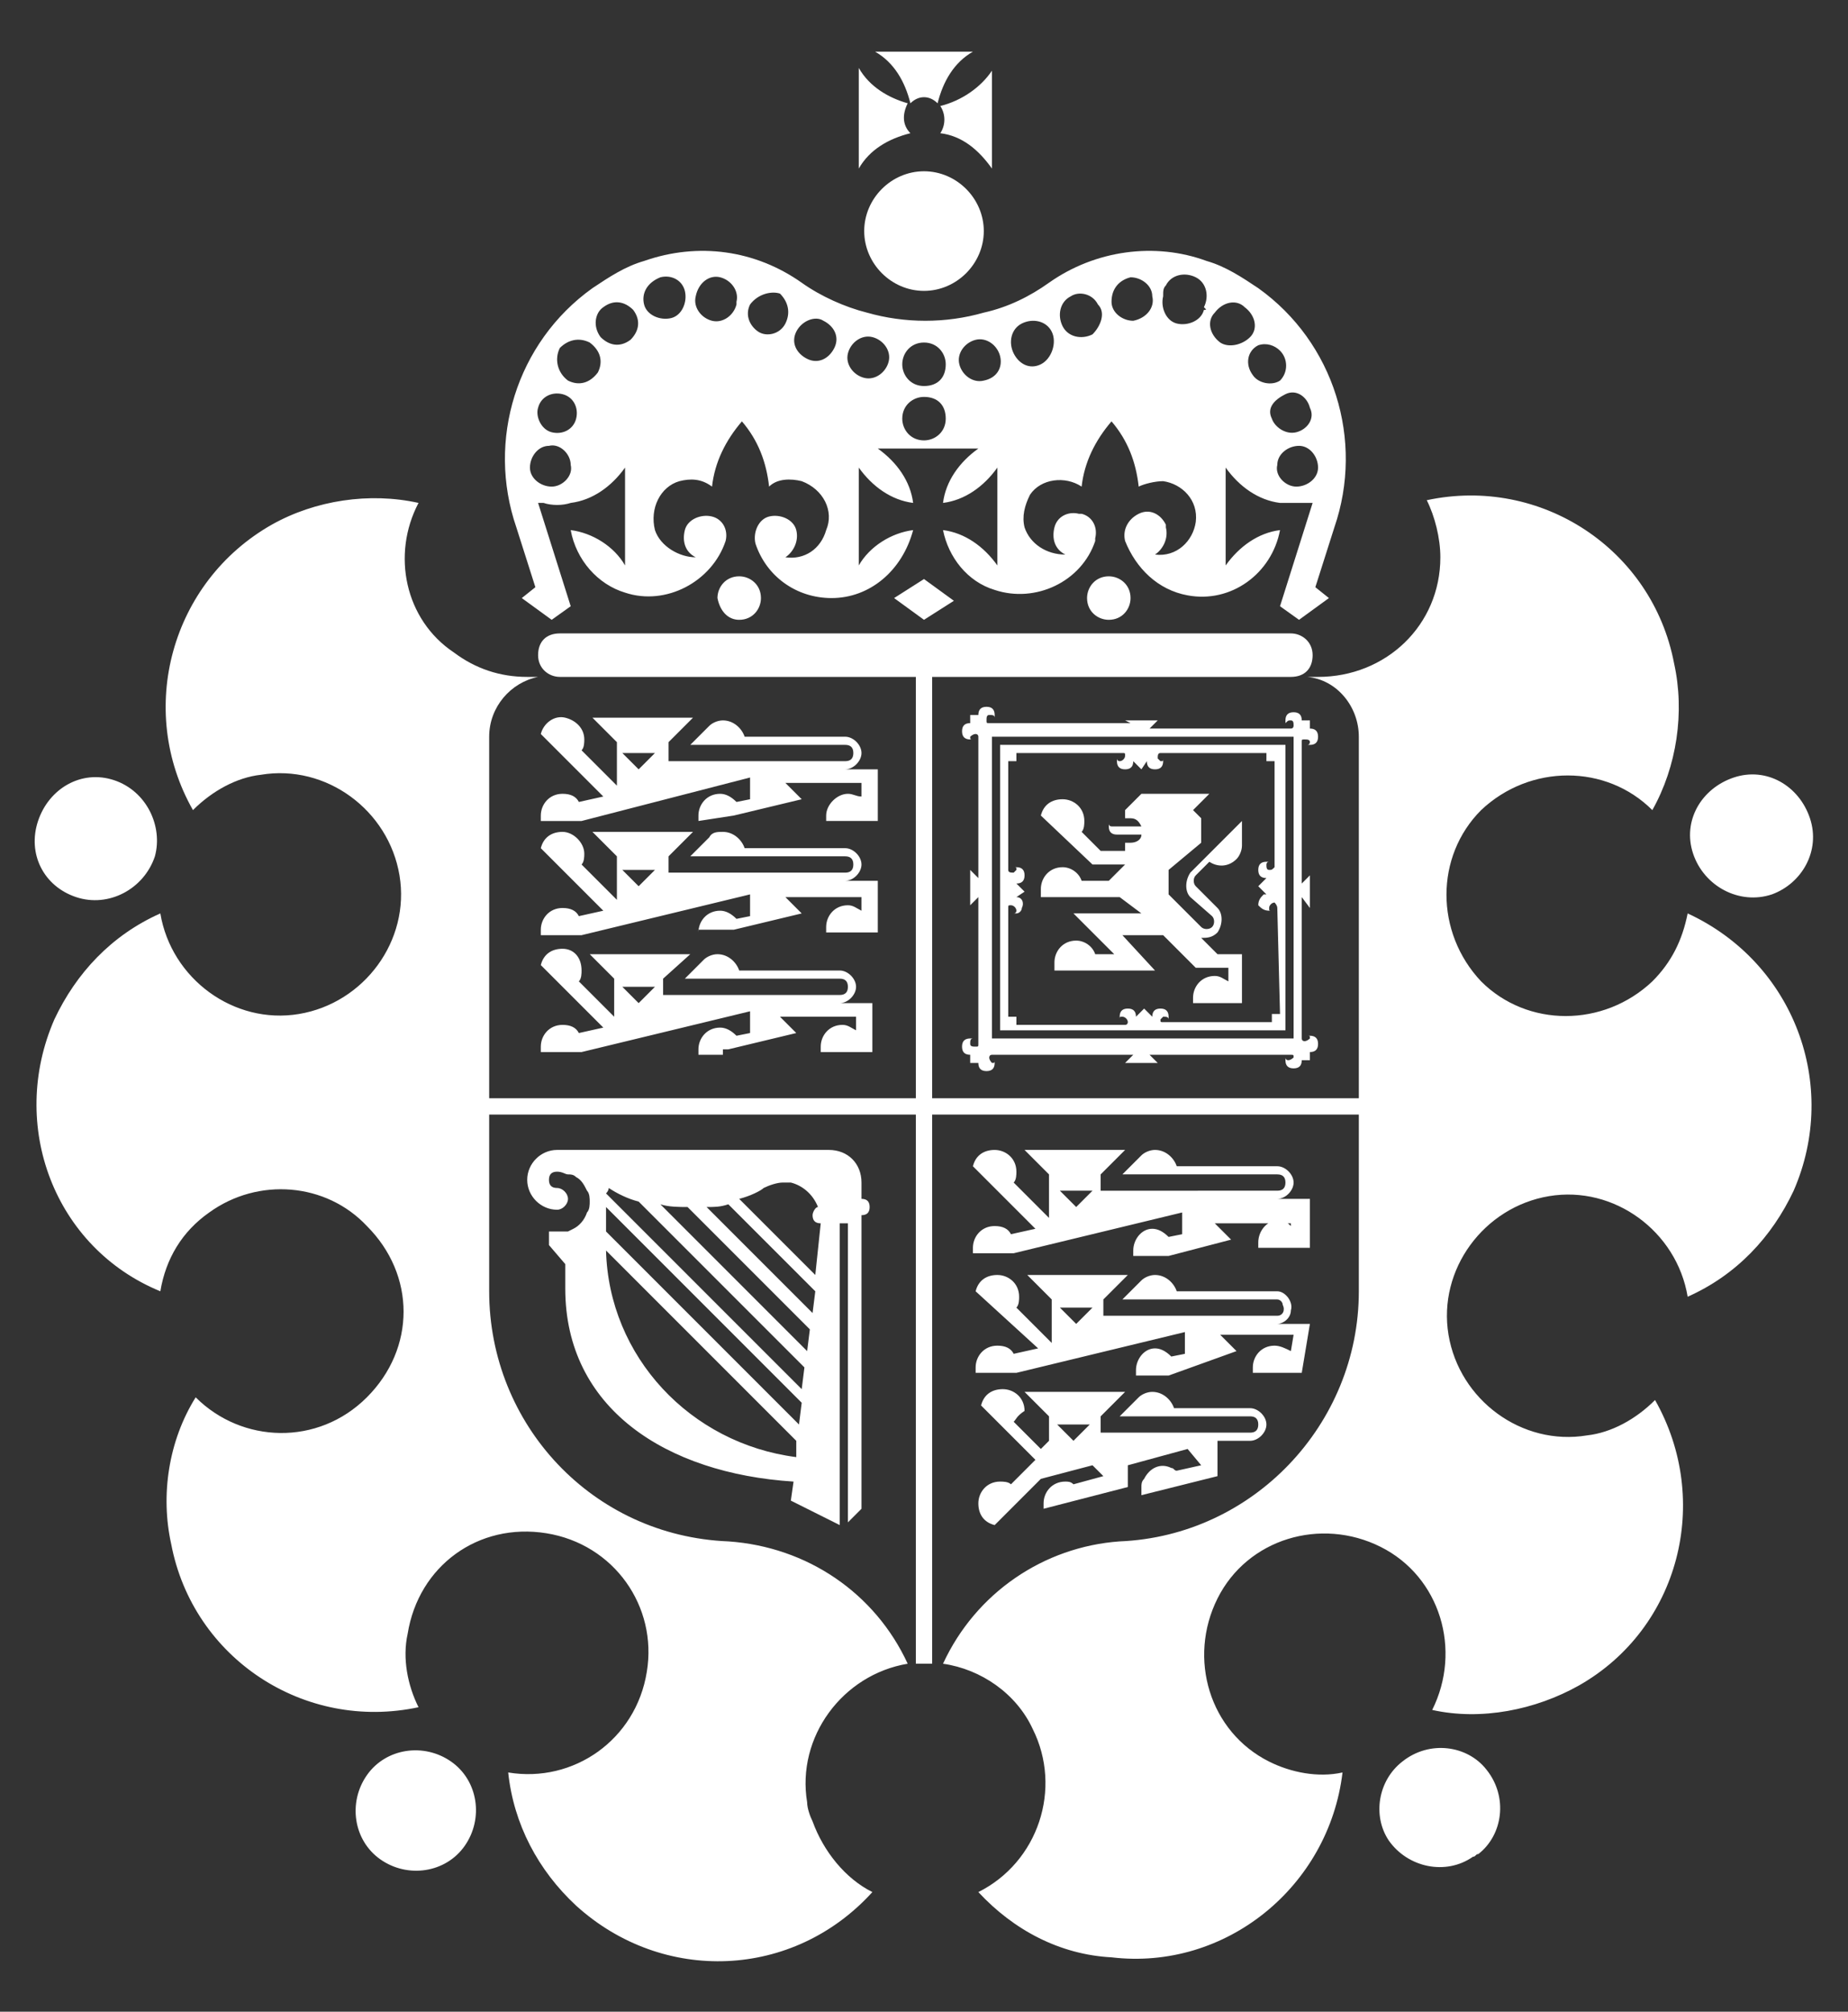
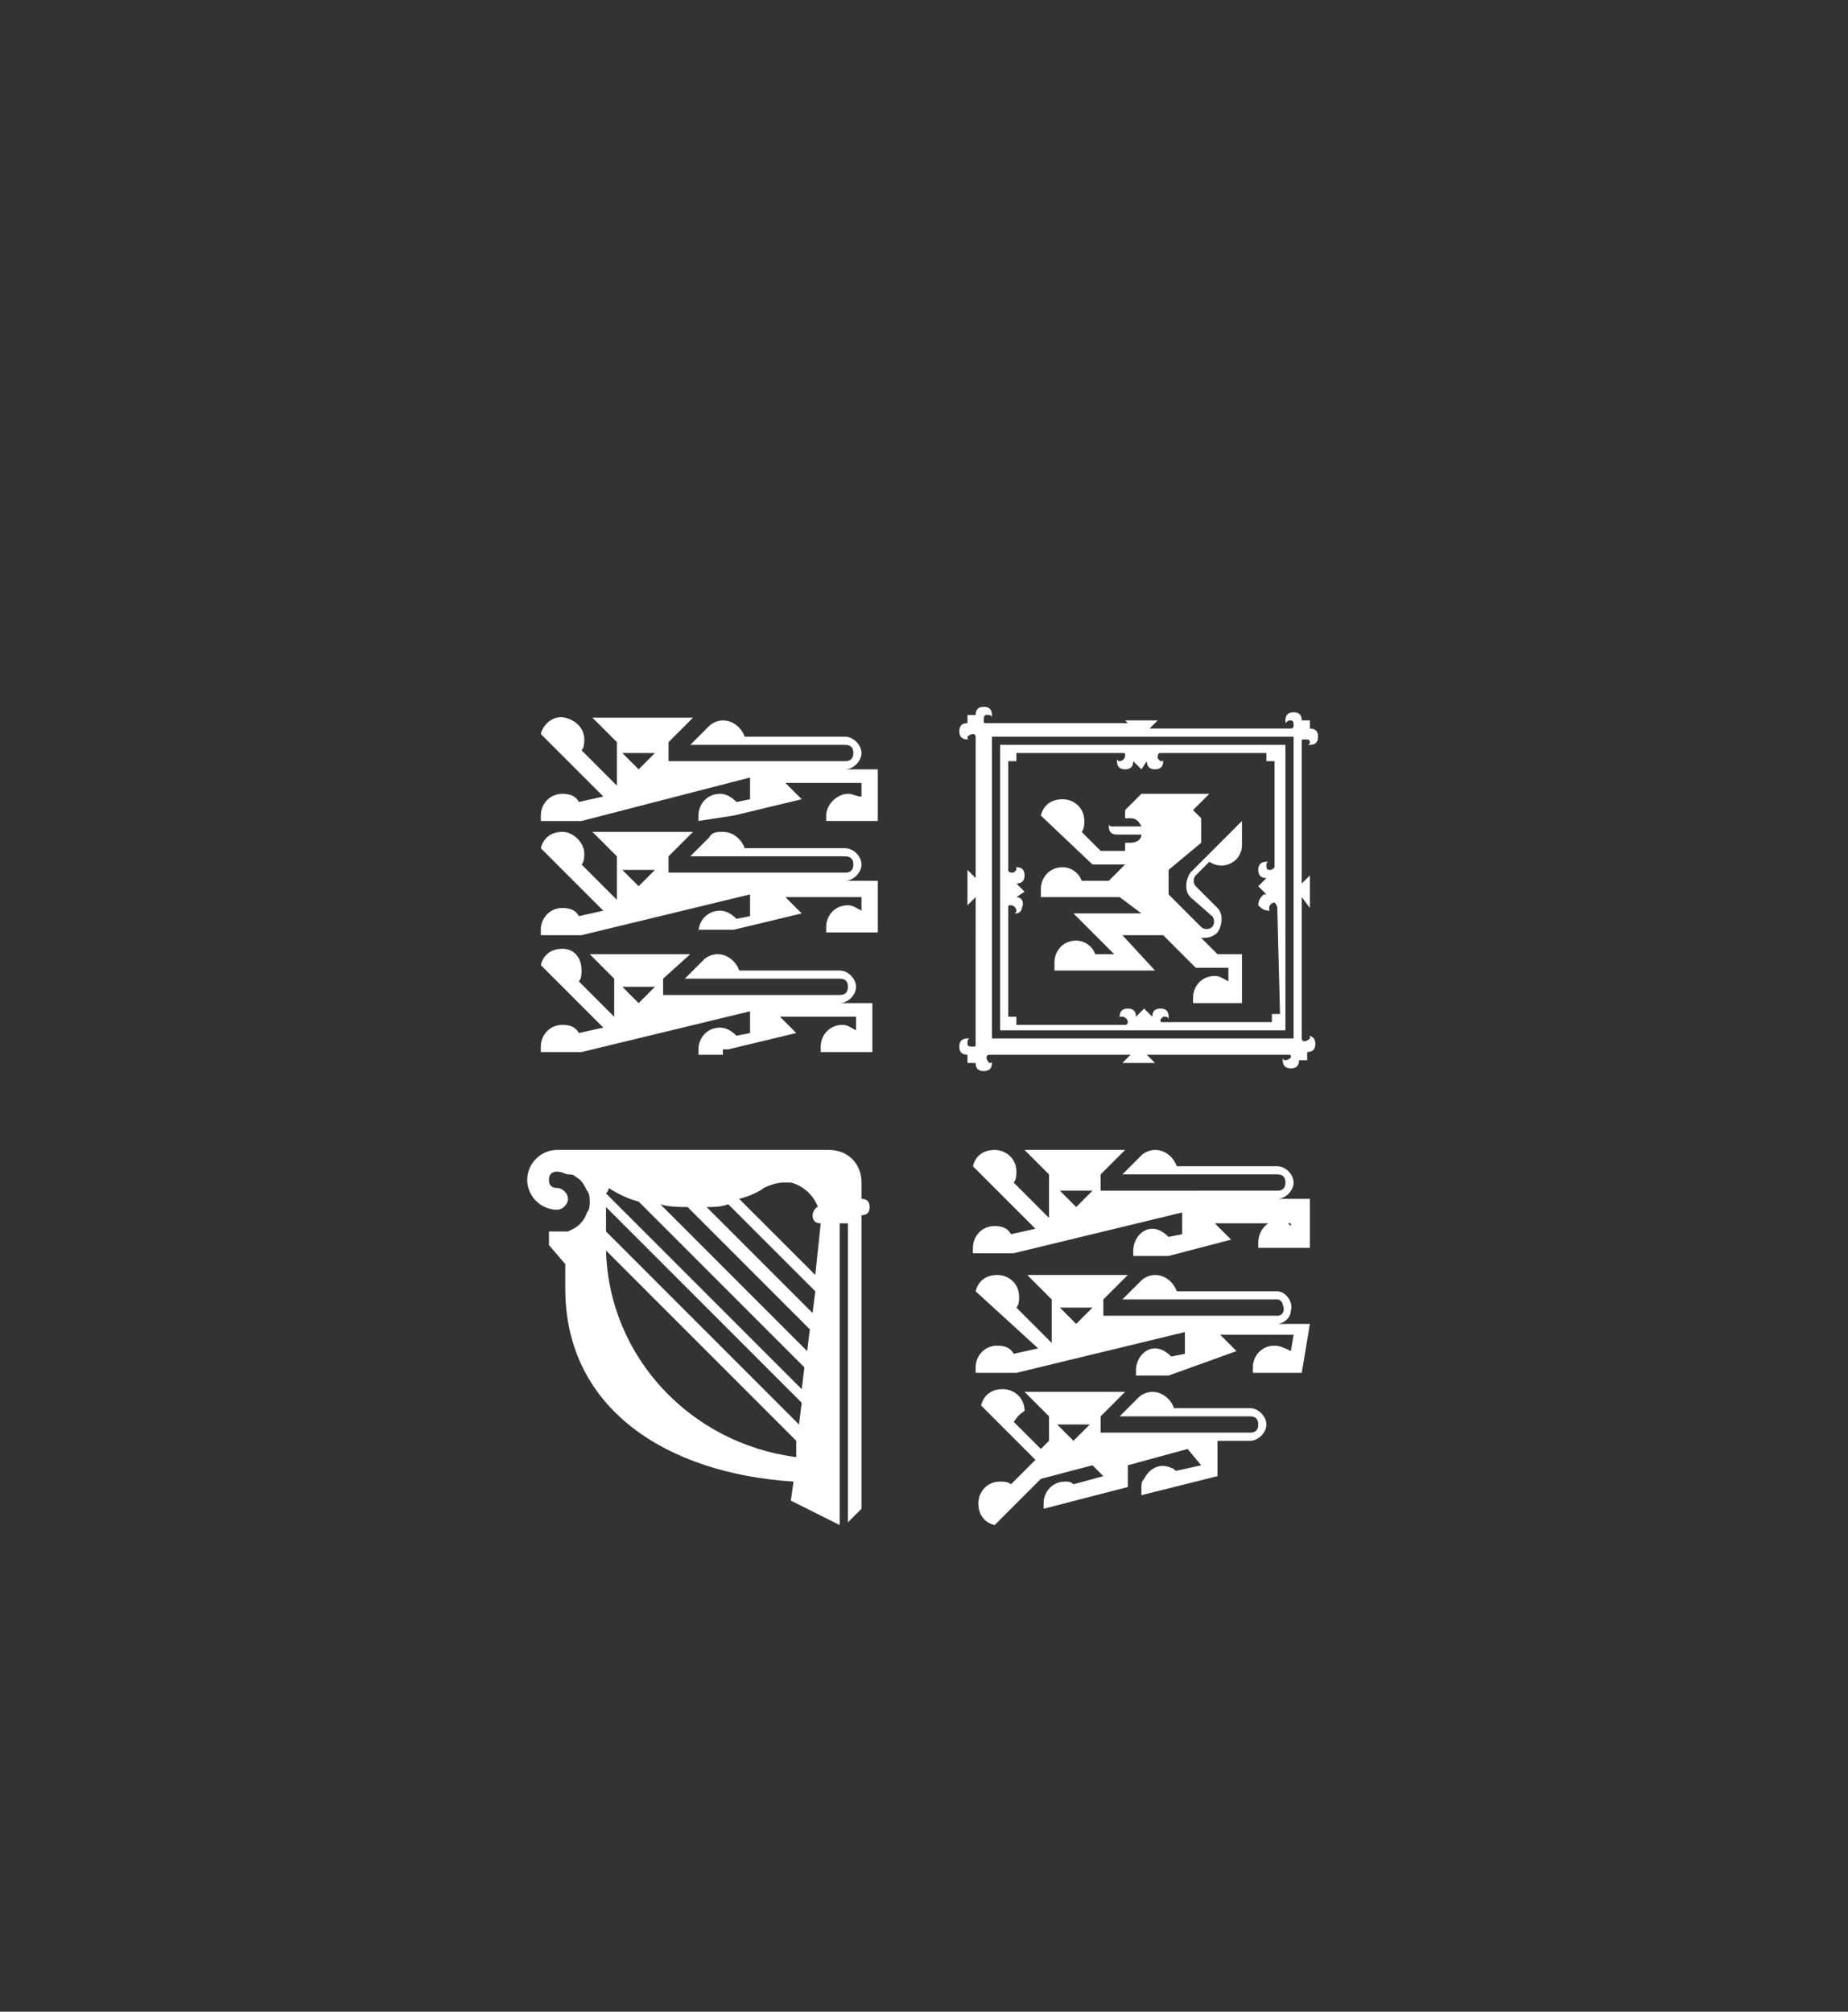
<svg xmlns="http://www.w3.org/2000/svg" version="1.1" id="Layer_1" x="0px" y="0px" viewBox="0 0 68 74" style="enable-background:new 0 0 68 74;" xml:space="preserve">
  <rect x="0" y="0" width="68" height="74" fill="#333333" stroke="none" />
  <style type="text/css">
	.st0{fill:#FFFFFF;}
</style>
  <g id="Layer_2_00000001633290286373741260000016826957176323196858_">
    <g id="Grid">
-       <path class="st0" d="M33.2,13.4c0,0.4,0.3,0.8,0.8,0.8s0.8-0.3,0.8-0.8c0-0.4-0.3-0.8-0.8-0.8S33.2,13,33.2,13.4L33.2,13.4     M47.7,17.9c0.4,0,0.8-0.3,0.8-0.7c0-0.4-0.3-0.8-0.7-0.8c-0.4,0-0.8,0.3-0.8,0.7C46.9,17.5,47.3,17.9,47.7,17.9    C47.7,17.9,47.7,17.9,47.7,17.9 M47.7,15.9c0.4-0.1,0.7-0.5,0.5-0.9c-0.1-0.4-0.5-0.7-0.9-0.5s-0.7,0.5-0.5,0.9    C46.9,15.7,47.3,16,47.7,15.9 M47.1,14c0.3-0.3,0.3-0.8,0-1.1c-0.2-0.2-0.5-0.3-0.8-0.2c-0.4,0.2-0.5,0.7-0.2,1.1c0,0,0,0,0,0    C46.3,14.1,46.8,14.2,47.1,14 M46,12.4c0.3-0.3,0.2-0.8-0.2-1.1c-0.3-0.3-0.8-0.2-1.1,0.2c-0.3,0.3-0.2,0.8,0.2,1.1    C45.2,12.8,45.7,12.7,46,12.4 M44.3,11.3c0.2-0.4,0.1-0.9-0.3-1.1c-0.4-0.2-0.9-0.1-1.1,0.3c-0.1,0.1-0.1,0.2-0.1,0.4    c-0.1,0.4,0.1,0.9,0.5,1c0,0,0,0,0,0c0.4,0.1,0.9-0.1,1-0.5C44.4,11.4,44.4,11.4,44.3,11.3 M42.4,10.9c0-0.4-0.4-0.7-0.8-0.7    c-0.4,0.1-0.7,0.4-0.7,0.9c0,0.4,0.4,0.7,0.8,0.7C42.2,11.7,42.5,11.3,42.4,10.9 M40.4,11.2c-0.2-0.4-0.7-0.5-1-0.3    c-0.4,0.2-0.5,0.7-0.3,1.1s0.7,0.5,1.1,0.3C40.5,12,40.7,11.5,40.4,11.2 M38.7,12.2c-0.2-0.4-0.7-0.5-1.1-0.3    c-0.4,0.2-0.5,0.7-0.3,1.1c0.2,0.4,0.6,0.6,1,0.4S38.9,12.6,38.7,12.2 M36.8,13.1c-0.1-0.4-0.5-0.7-0.9-0.6    c-0.4,0.1-0.7,0.5-0.6,0.9s0.5,0.7,0.9,0.6C36.7,13.9,36.9,13.5,36.8,13.1 M34,14.6c-0.4,0-0.8,0.3-0.8,0.8c0,0.4,0.3,0.8,0.8,0.8    c0.4,0,0.8-0.3,0.8-0.8c0,0,0,0,0,0C34.8,14.9,34.5,14.6,34,14.6C34,14.6,34,14.6,34,14.6 M20.3,17.9c0.4,0,0.8-0.4,0.7-0.8    c0-0.4-0.4-0.8-0.8-0.7c-0.4,0-0.7,0.4-0.7,0.8C19.5,17.6,19.9,17.9,20.3,17.9C20.3,17.9,20.3,17.9,20.3,17.9 M20.3,15.9    c0.4,0.1,0.8-0.1,0.9-0.5c0.1-0.4-0.1-0.8-0.5-0.9c-0.4-0.1-0.8,0.1-0.9,0.5C19.7,15.3,19.9,15.8,20.3,15.9    C20.3,15.9,20.3,15.9,20.3,15.9 M20.9,14c0.4,0.2,0.8,0.1,1.1-0.3c0.2-0.4,0.1-0.8-0.3-1.1c-0.4-0.2-0.8-0.1-1.1,0.2    C20.4,13.2,20.5,13.7,20.9,14C20.9,14,20.9,14,20.9,14 M22.1,12.4c0.3,0.3,0.7,0.4,1.1,0.1c0.3-0.3,0.4-0.7,0.1-1.1    c-0.3-0.3-0.7-0.4-1.1-0.1C21.9,11.5,21.8,12,22.1,12.4C22.1,12.3,22.1,12.3,22.1,12.4 M23.7,11.2c0.1,0.4,0.6,0.6,1,0.5    c0.4-0.1,0.6-0.6,0.5-1c-0.1-0.4-0.5-0.6-0.9-0.5C23.8,10.4,23.6,10.8,23.7,11.2C23.7,11.2,23.7,11.2,23.7,11.2 M25.6,10.9    c-0.1,0.4,0.2,0.8,0.6,0.9c0.4,0.1,0.8-0.2,0.9-0.6c0,0,0,0,0-0.1c0.1-0.4-0.2-0.8-0.6-0.9C26.1,10.1,25.7,10.4,25.6,10.9    C25.6,10.8,25.6,10.9,25.6,10.9 M27.6,11.2c-0.2,0.4,0,0.8,0.3,1c0.3,0.2,0.8,0.1,1-0.3c0.2-0.4,0.1-0.8-0.2-1.1    C28.4,10.7,27.9,10.8,27.6,11.2C27.6,11.1,27.6,11.2,27.6,11.2 M29.3,12.2c-0.2,0.4,0,0.8,0.4,1c0.4,0.2,0.8,0,1-0.4    c0.2-0.4,0-0.8-0.4-1C30,11.6,29.5,11.8,29.3,12.2C29.3,12.2,29.3,12.2,29.3,12.2 M31.2,13c-0.1,0.4,0.2,0.8,0.6,0.9    c0.4,0.1,0.8-0.2,0.9-0.6c0.1-0.4-0.2-0.8-0.6-0.9C31.7,12.3,31.3,12.6,31.2,13 M21,22.3l-0.7,0.5L19.2,22l0.5-0.4L19,19.4    c-1.1-3.2,0-6.8,2.8-8.8c0.6-0.4,1.2-0.8,1.9-1c2-0.7,4.1-0.4,5.8,0.8c0.7,0.5,1.6,0.9,2.4,1.1c1.4,0.4,2.9,0.4,4.3,0    c0.9-0.2,1.7-0.6,2.4-1.1c1.7-1.2,3.9-1.5,5.8-0.8c0.7,0.2,1.3,0.6,1.9,1c2.8,2,3.9,5.6,2.8,8.8l-0.7,2.2l0.5,0.4l-1.1,0.8    l-0.7-0.5l1.2-3.8l-0.2,0c-0.2,0-0.3,0-0.5,0c-0.2,0-0.3,0-0.5,0c-0.8-0.1-1.5-0.6-2-1.3v3.6c0.5-0.7,1.2-1.2,2-1.3    c-0.3,1.6-1.8,2.7-3.4,2.4c-1.1-0.2-1.9-1-2.3-2c-0.1-0.4,0.1-0.8,0.5-1c0,0,0,0,0,0c0.4-0.2,0.8,0,1,0.4c0,0,0,0,0,0.1    c0.1,0.4-0.1,0.8-0.4,1c0.8,0.1,1.4-0.5,1.5-1.2c0.1-0.8-0.5-1.4-1.2-1.5c-0.3,0-0.7,0.1-0.9,0.2c-0.1-0.9-0.4-1.7-1-2.4    c-0.6,0.7-1,1.5-1.1,2.4c-0.6-0.4-1.5-0.3-1.9,0.3c-0.2,0.4-0.3,0.8-0.2,1.2c0.2,0.6,0.8,1,1.5,1c-0.4-0.2-0.5-0.6-0.4-1    c0.1-0.4,0.5-0.6,0.9-0.5c0,0,0,0,0.1,0c0.4,0.1,0.6,0.5,0.5,0.9c0,0,0,0,0,0.1l0,0c-0.5,1.5-2.2,2.3-3.7,1.8    c-1-0.3-1.7-1.2-1.9-2.2c0.8,0.1,1.5,0.6,2,1.3v-3.6c-0.5,0.7-1.2,1.2-2,1.3c0.1-0.8,0.6-1.5,1.3-2h-3.7c0.7,0.5,1.2,1.2,1.3,2    c-0.8-0.1-1.5-0.6-2-1.3v3.6c0.4-0.7,1.2-1.2,2-1.3C33.2,21,32,22,30.6,22c-1.3,0-2.4-0.8-2.8-2c-0.1-0.4,0.1-0.9,0.5-1    s0.9,0.1,1,0.5c0.1,0.4-0.1,0.8-0.4,1c0.7,0.1,1.3-0.3,1.5-1c0.3-0.7-0.1-1.5-0.9-1.8c-0.4-0.1-0.9-0.1-1.2,0.2    c-0.1-0.9-0.4-1.7-1-2.4c-0.6,0.7-1,1.5-1.1,2.4c-0.4-0.3-0.8-0.3-1.2-0.2c-0.7,0.2-1.1,1-0.9,1.8c0.2,0.6,0.9,1,1.5,1    c-0.4-0.2-0.5-0.6-0.4-1c0.1-0.4,0.6-0.6,1-0.5c0,0,0,0,0,0c0.4,0.1,0.6,0.5,0.5,0.9c0,0,0,0,0,0l0,0c-0.5,1.5-2.2,2.4-3.7,1.9    c-1-0.3-1.8-1.2-2-2.3c0.8,0.1,1.6,0.6,2,1.3v-3.6c-0.5,0.7-1.2,1.2-2,1.3c-0.3,0.1-0.7,0.1-1,0l-0.2,0L21,22.3z M34,21.3l1.1,0.8    L34,22.8L32.9,22L34,21.3z M26.4,22c0-0.4,0.3-0.8,0.8-0.8c0.4,0,0.8,0.3,0.8,0.8c0,0.4-0.3,0.8-0.8,0.8c0,0,0,0,0,0    C26.8,22.8,26.5,22.5,26.4,22C26.4,22,26.4,22,26.4,22 M40,22c0-0.4,0.3-0.8,0.8-0.8c0.4,0,0.8,0.3,0.8,0.8c0,0.4-0.3,0.8-0.8,0.8    C40.4,22.8,40,22.5,40,22C40,22,40,22,40,22 M16.7,24c0.8,0.6,1.7,0.9,2.7,0.9h0.4C18.8,25.1,18,26,18,27.1v13.3h15.7V24.9H20.6    c-0.4,0-0.8-0.3-0.8-0.8s0.3-0.8,0.8-0.8h26.9c0.4,0,0.8,0.3,0.8,0.8s-0.3,0.8-0.8,0.8H34.3v15.5H50V27.1c0-1.1-0.8-2.1-1.9-2.2    h0.4c2.5,0,4.5-1.9,4.5-4.4c0-0.7-0.2-1.5-0.5-2.1c4.2-0.9,8.3,1.8,9.1,6c0.4,1.8,0.1,3.8-0.8,5.4c-1.7-1.7-4.5-1.7-6.3,0    c-1.7,1.7-1.7,4.5,0,6.3c1.7,1.7,4.5,1.7,6.3,0c0.7-0.7,1.1-1.5,1.3-2.5c3.9,1.8,5.6,6.3,3.9,10.2c-0.8,1.7-2.1,3.1-3.9,3.9    c-0.4-2.4-2.7-4.1-5.1-3.7c-2.4,0.4-4.1,2.7-3.7,5.1c0.4,2.4,2.7,4.1,5.1,3.7c0.9-0.1,1.8-0.6,2.5-1.3c2.1,3.7,0.9,8.4-2.8,10.5    c-1.6,0.9-3.6,1.3-5.4,0.9c1.1-2.2,0.3-4.9-1.9-6c-2.2-1.1-4.9-0.3-6,1.9c-1.1,2.2-0.3,4.9,1.9,6c0.8,0.4,1.8,0.6,2.7,0.4    c-0.5,4.2-4.3,7.3-8.5,6.8C39,71.9,37.3,71,36,69.6c2.2-1.1,3.1-3.8,2-6c-0.6-1.3-1.9-2.2-3.3-2.4c1.2-2.6,3.7-4.3,6.5-4.5    c4.9-0.2,8.8-4.3,8.8-9.2V41H34.3v20.2c-0.2,0-0.4,0-0.6,0V41H18v6.5c0,4.9,3.8,9,8.8,9.2c2.9,0.2,5.4,1.9,6.6,4.5    c-2.4,0.4-4.1,2.7-3.7,5.1c0,0.2,0.1,0.5,0.2,0.7c0.4,1.1,1.2,2.1,2.2,2.6c-2.9,3.2-7.7,3.4-10.9,0.5c-1.4-1.3-2.3-3-2.5-4.9    c2.4,0.4,4.7-1.2,5.1-3.7c0.4-2.4-1.2-4.7-3.7-5.1s-4.7,1.2-5.1,3.7c-0.2,0.9,0,1.9,0.4,2.7c-4.2,0.9-8.3-1.8-9.1-6    c-0.4-1.8-0.1-3.8,0.9-5.4c1.7,1.7,4.5,1.8,6.3,0s1.8-4.5,0-6.3c-1.5-1.6-4-1.8-5.8-0.5c-1,0.7-1.6,1.7-1.8,2.9    C2,45.9,0.3,41.4,2,37.5c0.8-1.7,2.1-3.1,3.9-3.9c0.4,2.4,2.7,4.1,5.1,3.7s4.1-2.7,3.7-5.1s-2.7-4.1-5.1-3.7    c-0.9,0.1-1.8,0.6-2.5,1.3C5,26.1,6.3,21.4,10,19.3c1.6-0.9,3.6-1.2,5.4-0.8C14.4,20.4,14.9,22.8,16.7,24" />
-       <path class="st0" d="M22.9,32l0.6,0.6l0.6-0.6H22.9z M25.7,34.5v-0.2c0-0.4,0.3-0.8,0.8-0.8c0.2,0,0.4,0.1,0.6,0.3l0.5-0.1v-0.8    l-6.2,1.5h-1.5v-0.2c0-0.4,0.3-0.8,0.8-0.8c0,0,0,0,0,0c0.3,0,0.5,0.1,0.6,0.3l0.9-0.2l-2.3-2.3l0,0c0.1-0.4,0.4-0.6,0.8-0.6    c0.4,0,0.8,0.4,0.8,0.8c0,0.1,0,0.3-0.1,0.4l1.3,1.3v-1.6l-0.9-0.9h3.7l-0.9,0.9v0.6h6.5c0.2,0,0.3-0.1,0.3-0.3s-0.1-0.3-0.3-0.3    l0,0h-5.7l0.7-0.7c0.1-0.2,0.3-0.2,0.5-0.2c0.4,0,0.7,0.3,0.8,0.6h3.7c0.3,0,0.6,0.3,0.6,0.6c0,0.3-0.3,0.6-0.6,0.6h1.2v1.9h-1.9    v-0.2c0-0.4,0.3-0.8,0.8-0.8h0c0.2,0,0.3,0.1,0.5,0.2v-0.5h-2.8l0.6,0.6l-2.5,0.6H25.7z M22.9,27.7l0.6,0.6l0.6-0.6H22.9z     M25.7,30.2V30c0-0.4,0.3-0.8,0.8-0.8c0.2,0,0.4,0.1,0.6,0.3l0.5-0.1v-0.8l-6.2,1.6h-1.5V30c0-0.4,0.3-0.8,0.8-0.8l0,0    c0.3,0,0.5,0.1,0.6,0.3l0.9-0.2l-2.3-2.3l0,0c0.1-0.4,0.5-0.7,0.9-0.6c0.4,0.1,0.7,0.4,0.7,0.8c0,0.1,0,0.3-0.1,0.4l1.3,1.3v-1.6    l-0.9-0.9h3.7l-0.9,0.9V28h6.5c0.2,0,0.3-0.1,0.3-0.3c0-0.2-0.1-0.3-0.3-0.3l0,0h-5.7l0.7-0.7c0.1-0.1,0.3-0.2,0.5-0.2    c0.4,0,0.7,0.3,0.8,0.6h3.7c0.3,0,0.6,0.3,0.6,0.6v0c0,0.3-0.3,0.6-0.6,0.6c0,0,0,0,0,0h1.2v1.9h-1.9V30c0-0.4,0.4-0.8,0.8-0.8    c0.2,0,0.3,0.1,0.5,0.1v-0.5h-2.8l0.6,0.6l-2.5,0.6L25.7,30.2z M26.6,38.8h-0.9v-0.2c0-0.4,0.3-0.8,0.8-0.8l0,0    c0.2,0,0.4,0.1,0.6,0.3l0.5-0.1v-0.8l-6.2,1.5h-1.5v-0.2c0-0.4,0.3-0.8,0.8-0.8c0.3,0,0.5,0.1,0.6,0.3l0.9-0.2l-2.3-2.3l0,0    c0.1-0.4,0.4-0.6,0.8-0.6c0.4,0,0.7,0.3,0.7,0.8c0,0.1,0,0.3-0.1,0.4l1.3,1.3V36l-0.9-0.9h3.7L24.4,36v0.6h6.5    c0.2,0,0.3-0.1,0.3-0.3c0-0.2-0.1-0.3-0.3-0.3h-5.7l0.7-0.7c0.1-0.1,0.3-0.2,0.5-0.2c0.4,0,0.7,0.3,0.8,0.6h3.7    c0.3,0,0.6,0.3,0.6,0.6c0,0.3-0.3,0.6-0.6,0.6l0,0h1.2v1.8h-1.9v-0.2c0-0.4,0.3-0.8,0.8-0.8c0,0,0,0,0,0c0.2,0,0.3,0.1,0.5,0.2    v-0.5h-2.8l0.6,0.6l-2.5,0.6H26.6z M22.9,36.3l0.6,0.6l0.6-0.6H22.9z M39,43.8l0.6,0.6l0.6-0.6H39z M41.7,46.2v-0.2    c0-0.4,0.3-0.8,0.7-0.8c0,0,0,0,0,0c0.2,0,0.4,0.1,0.6,0.3l0.5-0.1v-0.8l-6.2,1.5h-1.5v-0.2c0-0.4,0.3-0.8,0.8-0.8l0,0    c0.3,0,0.5,0.1,0.6,0.3l0.9-0.2l-2.3-2.3l0,0c0.1-0.4,0.4-0.6,0.8-0.6c0.4,0,0.8,0.3,0.8,0.8c0,0,0,0,0,0c0,0.1,0,0.3-0.1,0.4    l1.3,1.3v-1.6l-0.9-0.9h3.7l-0.9,0.9v0.6H47c0.2,0,0.3-0.1,0.3-0.3c0-0.2-0.1-0.3-0.3-0.3h-5.7l0.7-0.7c0.1-0.1,0.3-0.2,0.5-0.2    c0.4,0,0.7,0.3,0.8,0.6H47c0.3,0,0.6,0.3,0.6,0.6c0,0.3-0.3,0.6-0.6,0.6l0,0h1.2v1.8h-1.9v-0.2c0-0.4,0.3-0.8,0.7-0.8c0,0,0,0,0,0    c0.2,0,0.3,0,0.5,0.2V45h-2.8l0.6,0.6L43,46.2L41.7,46.2z M39,48.1l0.6,0.6l0.6-0.6H39z M35.9,47.5L35.9,47.5    c0.1-0.4,0.4-0.6,0.8-0.6c0.4,0,0.8,0.3,0.8,0.8c0,0.1,0,0.3-0.1,0.4l1.3,1.3v-1.6l-0.9-0.9h3.7l-0.9,0.9v0.6H47    c0.2,0,0.3-0.2,0.2-0.4c0-0.1-0.1-0.2-0.2-0.2h-5.7l0.7-0.7c0.1-0.1,0.3-0.2,0.5-0.2c0.4,0,0.7,0.3,0.8,0.6H47    c0.3,0,0.6,0.4,0.5,0.7c0,0.3-0.3,0.5-0.5,0.5h1.2l-0.3,1.8h-1.8v-0.2c0-0.4,0.3-0.8,0.8-0.8l0,0c0.2,0,0.4,0.1,0.6,0.2l0.1-0.6    h-2.7l0.6,0.6L43,50.6h-1.2v-0.2c0-0.4,0.3-0.8,0.7-0.8c0,0,0,0,0,0c0.2,0,0.4,0.1,0.6,0.3l0.5-0.1V49l-6.2,1.5h-1.5v-0.2    c0-0.4,0.3-0.8,0.8-0.8l0,0c0.3,0,0.5,0.1,0.6,0.3l0.9-0.2L35.9,47.5z M37.3,52.3l1,1l0.3-0.3v-0.9l-0.9-0.9h3.7l-0.9,0.9v0.6H46    c0.2,0,0.3-0.1,0.3-0.3s-0.1-0.3-0.3-0.3c0,0,0,0,0,0h-4.8l0.7-0.7c0.1-0.1,0.3-0.2,0.5-0.2c0.4,0,0.7,0.3,0.8,0.6H46    c0.3,0,0.6,0.3,0.6,0.6c0,0.3-0.3,0.6-0.6,0.6c0,0,0,0,0,0h-1.2v1.3L42,55v-0.3c0-0.1,0-0.2,0.1-0.3c0.2-0.4,0.6-0.6,1-0.4    c0.1,0,0.1,0.1,0.2,0.1l0.9-0.2l-0.5-0.6l-2.2,0.6v0.8l-3.1,0.8v-0.2c0-0.4,0.3-0.8,0.8-0.8c0.1,0,0.2,0,0.3,0.1l1.1-0.3l-0.4-0.4    l-1.9,0.5l-1.7,1.7c-0.4-0.1-0.6-0.4-0.6-0.8c0-0.4,0.3-0.8,0.8-0.8l0,0c0.1,0,0.3,0,0.4,0.1l0.9-0.9l-2-2l0,0    c0.1-0.4,0.4-0.6,0.8-0.6c0.4,0,0.8,0.3,0.8,0.8C37.4,52.1,37.4,52.2,37.3,52.3 M38.9,52.4l0.6,0.6l0.6-0.6H38.9z M22.3,45.3    l7.1,7.1l0.1-0.8l-7.2-7.2c0,0.2,0,0.5,0,0.7V45.3z M29.3,53l-7-7c0.1,3.9,3.1,7.1,7,7.6V53z M22.3,43.9l7.2,7.2l0.1-0.8l-6.1-6.1    c-0.4-0.1-0.8-0.3-1.1-0.5C22.4,43.7,22.4,43.8,22.3,43.9 M27.2,44.1l2.8,2.8l0.2-1.9c-0.2,0-0.3-0.1-0.3-0.3    c0-0.1,0.1-0.3,0.2-0.3c-0.2-0.5-0.6-0.8-1-0.9c-0.1,0-0.2,0-0.3,0c-0.2,0-0.5,0.1-0.7,0.2C28,43.8,27.6,44,27.2,44.1 M30,47.5    l-3.2-3.2c-0.3,0.1-0.5,0.1-0.8,0.1l3.9,3.9L30,47.5z M29.8,48.9l-4.5-4.5c-0.3,0-0.7,0-1-0.1l5.4,5.4L29.8,48.9z M29.1,55.2    l0.1-0.7c-4.7-0.3-8.4-2.7-8.4-7.1v-0.9l-0.6-0.7v-0.5h0.5h0.2l0.2-0.1c0.2-0.1,0.4-0.3,0.5-0.6c0.1-0.1,0.1-0.3,0.1-0.4    c0-0.1,0-0.3-0.1-0.4c-0.1-0.2-0.2-0.4-0.4-0.5c-0.1-0.1-0.2-0.1-0.3-0.1c-0.1,0-0.2-0.1-0.4-0.1c-0.2,0-0.3,0.1-0.3,0.3    c0,0.2,0.1,0.3,0.3,0.3c0.2,0,0.4,0.2,0.4,0.4l0,0c0,0.2-0.2,0.4-0.4,0.4c-0.6,0-1.1-0.5-1.1-1.1c0-0.6,0.5-1.1,1.1-1.1    c0,0,0,0,0,0h10c0.7,0,1.2,0.5,1.2,1.2v0.6c0.2,0,0.3,0.1,0.3,0.3c0,0.2-0.1,0.3-0.3,0.3v10.8L31.2,56V45h-0.3v11.1L29.1,55.2z     M45.7,31.1c0,0.2-0.1,0.4-0.2,0.5c-0.3,0.3-0.7,0.3-1,0.1L44,32.2c-0.1,0.1-0.1,0.3,0,0.4c0,0,0,0,0,0l0.8,0.8    c0.2,0.2,0.2,0.6,0,0.9c-0.2,0.2-0.4,0.2-0.6,0.2l0,0l0.6,0.6h0.9v1.8h-1.8v-0.2c0-0.4,0.3-0.8,0.8-0.8c0.2,0,0.3,0.1,0.5,0.2    v-0.5h-1.2l-1.2-1.2h-1.5l1.2,1.3h-3.7v-0.3c0-0.4,0.3-0.8,0.8-0.8c0.3,0,0.6,0.2,0.7,0.5h0.7l-1.5-1.5h2.5L41.2,33h-2.9v-0.3    c0-0.4,0.3-0.8,0.8-0.8c0.3,0,0.6,0.2,0.7,0.5h1l0.6-0.6h-1.2l-1.9-1.8l0,0c0.1-0.4,0.4-0.6,0.8-0.6c0.4,0,0.8,0.3,0.8,0.8l0,0    c0,0.1,0,0.3-0.1,0.4l0.7,0.7h0.9v-0.3h0.2c0.2,0,0.4-0.1,0.4-0.3h-0.9c-0.2,0-0.3-0.1-0.3-0.3l0,0c0,0,0-0.1,0-0.1    c0,0.1,0.1,0.1,0.1,0.1H42c-0.1-0.2-0.2-0.3-0.4-0.3h-0.2v-0.3l0.6-0.6h2.5l-0.6,0.6l0.3,0.3v0.9L43,32v0.9l1.2,1.2    c0.1,0.1,0.3,0.1,0.4,0s0.1-0.3,0-0.4l0,0l-0.8-0.7c-0.2-0.2-0.2-0.6,0-0.9l1.9-1.9V31.1z M47,33.4C47,33.4,47,33.4,47,33.4    c0-0.1-0.1-0.2-0.1-0.2c-0.1,0-0.2,0.1-0.2,0.2c0,0.1,0,0.1,0.1,0.1h-0.1c-0.2,0-0.3-0.1-0.4-0.2c0-0.2,0.1-0.3,0.2-0.4    c0,0,0.1,0,0.1,0l-0.3-0.3l0.3-0.3c-0.2,0-0.3-0.1-0.3-0.3c0-0.2,0.1-0.3,0.3-0.3h0.1c-0.1,0-0.1,0.1-0.1,0.1c0,0.1,0,0.2,0.1,0.2    c0.1,0,0.1,0,0.2-0.1c0,0,0,0,0-0.1V28h-0.3v-0.3h-3.9c-0.1,0-0.1,0.1-0.1,0.2c0,0,0.1,0.1,0.1,0.1c0.1,0,0.1,0,0.1-0.1    c0,0,0,0.1,0,0.1c0,0.2-0.1,0.3-0.3,0.3c-0.2,0-0.3-0.1-0.3-0.3L42,28.3L41.7,28c0,0.2-0.1,0.3-0.3,0.3c-0.2,0-0.3-0.1-0.3-0.3    c0,0,0-0.1,0-0.1c0,0.1,0.1,0.1,0.1,0.1c0.1,0,0.2-0.1,0.2-0.2c0-0.1,0-0.1-0.1-0.1h-3.9V28h-0.3v3.9c0,0,0,0,0,0.1    c0,0.1,0.1,0.1,0.2,0.1c0,0,0.1-0.1,0.1-0.1c0-0.1,0-0.1-0.1-0.1h0.1c0.2,0,0.3,0.1,0.3,0.3c0,0.2-0.1,0.3-0.3,0.3l0,0l0.3,0.3    L37.4,33c0.2,0,0.3,0.2,0.2,0.4c0,0.1-0.1,0.2-0.2,0.2h-0.1c0.1,0,0.1-0.1,0.1-0.1c0-0.1-0.1-0.2-0.2-0.2c-0.1,0-0.1,0-0.1,0.1    c0,0,0,0,0,0.1v3.9h0.3v0.3h3.9h0.1c0.1,0,0.1-0.1,0.1-0.1c0-0.1-0.1-0.2-0.2-0.2c-0.1,0-0.1,0-0.1,0.1c0,0,0-0.1,0-0.1    c0-0.2,0.1-0.3,0.3-0.3c0.2,0,0.3,0.1,0.3,0.3l0.3-0.3l0.3,0.3c0-0.2,0.1-0.3,0.3-0.3c0.2,0,0.3,0.1,0.3,0.3c0,0,0,0.1,0,0.1    c0-0.1-0.1-0.1-0.2-0.1c0,0-0.1,0.1-0.1,0.1c0,0.1,0,0.1,0.1,0.1h0.1h3.9v-0.3h0.3L47,33.4z M36.8,27.4h10.5v10.5H36.8L36.8,27.4z     M47.6,27.1H36.5v11.1h11.1L47.6,27.1z M41.4,26.5h1.2l-0.3,0.3h5.2c0.1,0,0.1-0.1,0.1-0.1c0-0.1,0-0.2-0.1-0.2    c-0.1,0-0.1,0-0.2,0.1c0,0,0-0.1,0-0.1c0-0.2,0.1-0.3,0.3-0.3s0.3,0.1,0.3,0.3c0,0,0,0,0,0h0.3v0.3c0.2,0,0.3,0.1,0.3,0.3    c0,0.2-0.1,0.3-0.3,0.3h-0.1c0.1,0,0.1-0.1,0.1-0.1c0-0.1-0.1-0.1-0.2-0.1l0,0c-0.1,0-0.1,0-0.1,0.1c0,0,0,0,0,0.1v5.1l0.3-0.3    v1.2L47.9,33v5.1c0,0,0,0,0,0.1c0,0.1,0.1,0.1,0.1,0.1c0.1,0,0.2-0.1,0.2-0.1v0c0-0.1,0-0.1-0.1-0.1h0.1c0.2,0,0.3,0.1,0.3,0.3    c0,0,0,0,0,0c0,0.2-0.1,0.3-0.3,0.3c0,0,0,0,0,0v0.3h-0.3c0,0.2-0.1,0.3-0.3,0.3s-0.3-0.1-0.3-0.3c0,0,0,0,0,0c0,0,0-0.1,0-0.1    c0,0.1,0.1,0.1,0.1,0.1c0.1,0,0.2-0.1,0.2-0.1v0c0-0.1,0-0.1-0.1-0.1h-0.1h-5.1l0.3,0.3h-1.2l0.3-0.3h-5.1h-0.1    c-0.1,0-0.1,0.1-0.1,0.1c0,0.1,0.1,0.2,0.1,0.2h0c0.1,0,0.1,0,0.1-0.1c0,0,0,0.1,0,0.1c0,0.2-0.1,0.3-0.3,0.3    c-0.2,0-0.3-0.1-0.3-0.3h-0.3v-0.3c-0.2,0-0.3-0.1-0.3-0.3c0,0,0,0,0,0c0-0.2,0.1-0.3,0.3-0.3c0,0,0,0,0,0h0.1    c-0.1,0-0.1,0.1-0.1,0.2c0,0.1,0.1,0.1,0.2,0.1c0.1,0,0.1,0,0.1-0.1c0,0,0,0,0-0.1V33l-0.3,0.3V32l0.3,0.3v-5.1c0,0,0,0,0-0.1    c0-0.1-0.1-0.1-0.1-0.1c-0.1,0-0.2,0.1-0.2,0.1c0,0.1,0,0.1,0.1,0.1h-0.1c-0.2,0-0.3-0.1-0.3-0.3c0-0.2,0.1-0.3,0.3-0.3v-0.3h0.3    c0-0.2,0.1-0.3,0.3-0.3c0.2,0,0.3,0.1,0.3,0.3c0,0,0,0.1,0,0.1c0-0.1-0.1-0.1-0.2-0.1c-0.1,0-0.1,0.1-0.1,0.2c0,0.1,0,0.1,0.1,0.1    h5.2L41.4,26.5z" />
-       <path class="st0" d="M62.3,31.4c-0.4-1.2,0.3-2.4,1.5-2.8c1.2-0.4,2.4,0.3,2.8,1.5c0.4,1.2-0.3,2.4-1.4,2.8    C64,33.3,62.7,32.6,62.3,31.4C62.3,31.5,62.3,31.4,62.3,31.4 M5.7,31.5C5.3,32.7,4,33.4,2.8,33c-1.2-0.4-1.8-1.6-1.4-2.8    C1.8,29,3,28.3,4.2,28.7c0,0,0,0,0,0C5.4,29.1,6,30.4,5.7,31.5 M16.6,64.8c1,0.7,1.2,2.1,0.5,3.1c-0.7,1-2.1,1.2-3.1,0.5    s-1.2-2.1-0.5-3.1c0,0,0,0,0,0C14.2,64.3,15.6,64.1,16.6,64.8 M51.6,64.8c1-0.8,2.4-0.6,3.1,0.3c0.8,1,0.6,2.4-0.3,3.1    c-0.1,0-0.1,0.1-0.2,0.1c-1,0.7-2.4,0.4-3.1-0.6C50.5,66.8,50.7,65.5,51.6,64.8 M34,10.7c-1.2,0-2.2-1-2.2-2.2    c0-1.2,1-2.2,2.2-2.2s2.2,1,2.2,2.2S35.2,10.7,34,10.7L34,10.7 M34.6,3.9c0.8-0.2,1.5-0.7,1.9-1.3v3.6C36,5.5,35.4,5,34.6,4.9    C34.8,4.6,34.8,4.2,34.6,3.9 M33.5,3.8c-0.2-0.8-0.6-1.5-1.3-1.9h3.6c-0.7,0.4-1.1,1.1-1.3,1.9C34.2,3.5,33.8,3.5,33.5,3.8     M33.5,4.9c-0.8,0.2-1.5,0.6-1.9,1.3V2.5c0.4,0.7,1.1,1.1,1.8,1.3C33.2,4.2,33.2,4.6,33.5,4.9" />
+       <path class="st0" d="M22.9,32l0.6,0.6l0.6-0.6H22.9z M25.7,34.5v-0.2c0-0.4,0.3-0.8,0.8-0.8c0.2,0,0.4,0.1,0.6,0.3l0.5-0.1v-0.8    l-6.2,1.5h-1.5v-0.2c0-0.4,0.3-0.8,0.8-0.8c0,0,0,0,0,0c0.3,0,0.5,0.1,0.6,0.3l0.9-0.2l-2.3-2.3l0,0c0.1-0.4,0.4-0.6,0.8-0.6    c0.4,0,0.8,0.4,0.8,0.8c0,0.1,0,0.3-0.1,0.4l1.3,1.3v-1.6l-0.9-0.9h3.7l-0.9,0.9v0.6h6.5c0.2,0,0.3-0.1,0.3-0.3s-0.1-0.3-0.3-0.3    l0,0h-5.7l0.7-0.7c0.1-0.2,0.3-0.2,0.5-0.2c0.4,0,0.7,0.3,0.8,0.6h3.7c0.3,0,0.6,0.3,0.6,0.6c0,0.3-0.3,0.6-0.6,0.6h1.2v1.9h-1.9    v-0.2c0-0.4,0.3-0.8,0.8-0.8h0c0.2,0,0.3,0.1,0.5,0.2v-0.5h-2.8l0.6,0.6l-2.5,0.6H25.7z M22.9,27.7l0.6,0.6l0.6-0.6H22.9z     M25.7,30.2V30c0-0.4,0.3-0.8,0.8-0.8c0.2,0,0.4,0.1,0.6,0.3l0.5-0.1v-0.8l-6.2,1.6h-1.5V30c0-0.4,0.3-0.8,0.8-0.8l0,0    c0.3,0,0.5,0.1,0.6,0.3l0.9-0.2l-2.3-2.3l0,0c0.1-0.4,0.5-0.7,0.9-0.6c0.4,0.1,0.7,0.4,0.7,0.8c0,0.1,0,0.3-0.1,0.4l1.3,1.3v-1.6    l-0.9-0.9h3.7l-0.9,0.9V28h6.5c0.2,0,0.3-0.1,0.3-0.3c0-0.2-0.1-0.3-0.3-0.3l0,0h-5.7l0.7-0.7c0.1-0.1,0.3-0.2,0.5-0.2    c0.4,0,0.7,0.3,0.8,0.6h3.7c0.3,0,0.6,0.3,0.6,0.6v0c0,0.3-0.3,0.6-0.6,0.6c0,0,0,0,0,0h1.2v1.9h-1.9V30c0-0.4,0.4-0.8,0.8-0.8    c0.2,0,0.3,0.1,0.5,0.1v-0.5h-2.8l0.6,0.6l-2.5,0.6L25.7,30.2z M26.6,38.8h-0.9v-0.2c0-0.4,0.3-0.8,0.8-0.8l0,0    c0.2,0,0.4,0.1,0.6,0.3l0.5-0.1v-0.8l-6.2,1.5h-1.5v-0.2c0-0.4,0.3-0.8,0.8-0.8c0.3,0,0.5,0.1,0.6,0.3l0.9-0.2l-2.3-2.3l0,0    c0.1-0.4,0.4-0.6,0.8-0.6c0.4,0,0.7,0.3,0.7,0.8c0,0.1,0,0.3-0.1,0.4l1.3,1.3V36l-0.9-0.9h3.7L24.4,36v0.6h6.5    c0.2,0,0.3-0.1,0.3-0.3c0-0.2-0.1-0.3-0.3-0.3h-5.7l0.7-0.7c0.1-0.1,0.3-0.2,0.5-0.2c0.4,0,0.7,0.3,0.8,0.6h3.7    c0.3,0,0.6,0.3,0.6,0.6c0,0.3-0.3,0.6-0.6,0.6l0,0h1.2v1.8h-1.9v-0.2c0-0.4,0.3-0.8,0.8-0.8c0,0,0,0,0,0c0.2,0,0.3,0.1,0.5,0.2    v-0.5h-2.8l0.6,0.6l-2.5,0.6H26.6z M22.9,36.3l0.6,0.6l0.6-0.6H22.9z M39,43.8l0.6,0.6l0.6-0.6H39z M41.7,46.2v-0.2    c0-0.4,0.3-0.8,0.7-0.8c0,0,0,0,0,0c0.2,0,0.4,0.1,0.6,0.3l0.5-0.1v-0.8l-6.2,1.5h-1.5v-0.2c0-0.4,0.3-0.8,0.8-0.8l0,0    c0.3,0,0.5,0.1,0.6,0.3l0.9-0.2l-2.3-2.3l0,0c0.1-0.4,0.4-0.6,0.8-0.6c0.4,0,0.8,0.3,0.8,0.8c0,0,0,0,0,0c0,0.1,0,0.3-0.1,0.4    l1.3,1.3v-1.6l-0.9-0.9h3.7l-0.9,0.9v0.6H47c0.2,0,0.3-0.1,0.3-0.3c0-0.2-0.1-0.3-0.3-0.3h-5.7l0.7-0.7c0.1-0.1,0.3-0.2,0.5-0.2    c0.4,0,0.7,0.3,0.8,0.6H47c0.3,0,0.6,0.3,0.6,0.6c0,0.3-0.3,0.6-0.6,0.6l0,0h1.2v1.8h-1.9v-0.2c0-0.4,0.3-0.8,0.7-0.8c0,0,0,0,0,0    c0.2,0,0.3,0,0.5,0.2V45h-2.8l0.6,0.6L43,46.2L41.7,46.2z M39,48.1l0.6,0.6l0.6-0.6H39z M35.9,47.5L35.9,47.5    c0.1-0.4,0.4-0.6,0.8-0.6c0.4,0,0.8,0.3,0.8,0.8c0,0.1,0,0.3-0.1,0.4l1.3,1.3v-1.6l-0.9-0.9h3.7l-0.9,0.9v0.6H47    c0.2,0,0.3-0.2,0.2-0.4c0-0.1-0.1-0.2-0.2-0.2h-5.7l0.7-0.7c0.1-0.1,0.3-0.2,0.5-0.2c0.4,0,0.7,0.3,0.8,0.6H47    c0.3,0,0.6,0.4,0.5,0.7c0,0.3-0.3,0.5-0.5,0.5h1.2l-0.3,1.8h-1.8v-0.2c0-0.4,0.3-0.8,0.8-0.8l0,0c0.2,0,0.4,0.1,0.6,0.2l0.1-0.6    h-2.7l0.6,0.6L43,50.6h-1.2v-0.2c0-0.4,0.3-0.8,0.7-0.8c0,0,0,0,0,0c0.2,0,0.4,0.1,0.6,0.3l0.5-0.1V49l-6.2,1.5h-1.5v-0.2    c0-0.4,0.3-0.8,0.8-0.8l0,0c0.3,0,0.5,0.1,0.6,0.3l0.9-0.2L35.9,47.5z M37.3,52.3l1,1l0.3-0.3v-0.9l-0.9-0.9h3.7l-0.9,0.9v0.6H46    c0.2,0,0.3-0.1,0.3-0.3s-0.1-0.3-0.3-0.3c0,0,0,0,0,0h-4.8l0.7-0.7c0.1-0.1,0.3-0.2,0.5-0.2c0.4,0,0.7,0.3,0.8,0.6H46    c0.3,0,0.6,0.3,0.6,0.6c0,0.3-0.3,0.6-0.6,0.6c0,0,0,0,0,0h-1.2v1.3L42,55v-0.3c0-0.1,0-0.2,0.1-0.3c0.2-0.4,0.6-0.6,1-0.4    c0.1,0,0.1,0.1,0.2,0.1l0.9-0.2l-0.5-0.6l-2.2,0.6v0.8l-3.1,0.8v-0.2c0-0.4,0.3-0.8,0.8-0.8c0.1,0,0.2,0,0.3,0.1l1.1-0.3l-0.4-0.4    l-1.9,0.5l-1.7,1.7c-0.4-0.1-0.6-0.4-0.6-0.8c0-0.4,0.3-0.8,0.8-0.8l0,0c0.1,0,0.3,0,0.4,0.1l0.9-0.9l-2-2l0,0    c0.1-0.4,0.4-0.6,0.8-0.6c0.4,0,0.8,0.3,0.8,0.8C37.4,52.1,37.4,52.2,37.3,52.3 M38.9,52.4l0.6,0.6l0.6-0.6H38.9z M22.3,45.3    l7.1,7.1l0.1-0.8l-7.2-7.2c0,0.2,0,0.5,0,0.7V45.3z M29.3,53l-7-7c0.1,3.9,3.1,7.1,7,7.6V53z M22.3,43.9l7.2,7.2l0.1-0.8l-6.1-6.1    c-0.4-0.1-0.8-0.3-1.1-0.5C22.4,43.7,22.4,43.8,22.3,43.9 M27.2,44.1l2.8,2.8l0.2-1.9c-0.2,0-0.3-0.1-0.3-0.3    c0-0.1,0.1-0.3,0.2-0.3c-0.2-0.5-0.6-0.8-1-0.9c-0.1,0-0.2,0-0.3,0c-0.2,0-0.5,0.1-0.7,0.2C28,43.8,27.6,44,27.2,44.1 M30,47.5    l-3.2-3.2c-0.3,0.1-0.5,0.1-0.8,0.1l3.9,3.9L30,47.5z M29.8,48.9l-4.5-4.5c-0.3,0-0.7,0-1-0.1l5.4,5.4L29.8,48.9z M29.1,55.2    l0.1-0.7c-4.7-0.3-8.4-2.7-8.4-7.1v-0.9l-0.6-0.7v-0.5h0.5h0.2l0.2-0.1c0.2-0.1,0.4-0.3,0.5-0.6c0.1-0.1,0.1-0.3,0.1-0.4    c0-0.1,0-0.3-0.1-0.4c-0.1-0.2-0.2-0.4-0.4-0.5c-0.1-0.1-0.2-0.1-0.3-0.1c-0.1,0-0.2-0.1-0.4-0.1c-0.2,0-0.3,0.1-0.3,0.3    c0,0.2,0.1,0.3,0.3,0.3c0.2,0,0.4,0.2,0.4,0.4l0,0c0,0.2-0.2,0.4-0.4,0.4c-0.6,0-1.1-0.5-1.1-1.1c0-0.6,0.5-1.1,1.1-1.1    c0,0,0,0,0,0h10c0.7,0,1.2,0.5,1.2,1.2v0.6c0.2,0,0.3,0.1,0.3,0.3c0,0.2-0.1,0.3-0.3,0.3v10.8L31.2,56V45h-0.3v11.1L29.1,55.2z     M45.7,31.1c0,0.2-0.1,0.4-0.2,0.5c-0.3,0.3-0.7,0.3-1,0.1L44,32.2c-0.1,0.1-0.1,0.3,0,0.4c0,0,0,0,0,0l0.8,0.8    c0.2,0.2,0.2,0.6,0,0.9c-0.2,0.2-0.4,0.2-0.6,0.2l0,0l0.6,0.6h0.9v1.8h-1.8v-0.2c0-0.4,0.3-0.8,0.8-0.8c0.2,0,0.3,0.1,0.5,0.2    v-0.5h-1.2l-1.2-1.2h-1.5l1.2,1.3h-3.7v-0.3c0-0.4,0.3-0.8,0.8-0.8c0.3,0,0.6,0.2,0.7,0.5h0.7l-1.5-1.5h2.5L41.2,33h-2.9v-0.3    c0-0.4,0.3-0.8,0.8-0.8c0.3,0,0.6,0.2,0.7,0.5h1l0.6-0.6h-1.2l-1.9-1.8l0,0c0.1-0.4,0.4-0.6,0.8-0.6c0.4,0,0.8,0.3,0.8,0.8l0,0    c0,0.1,0,0.3-0.1,0.4l0.7,0.7h0.9v-0.3h0.2c0.2,0,0.4-0.1,0.4-0.3h-0.9c-0.2,0-0.3-0.1-0.3-0.3l0,0c0,0,0-0.1,0-0.1    c0,0.1,0.1,0.1,0.1,0.1H42c-0.1-0.2-0.2-0.3-0.4-0.3h-0.2v-0.3l0.6-0.6h2.5l-0.6,0.6l0.3,0.3v0.9L43,32v0.9l1.2,1.2    c0.1,0.1,0.3,0.1,0.4,0s0.1-0.3,0-0.4l0,0l-0.8-0.7c-0.2-0.2-0.2-0.6,0-0.9l1.9-1.9V31.1z M47,33.4C47,33.4,47,33.4,47,33.4    c0-0.1-0.1-0.2-0.1-0.2c-0.1,0-0.2,0.1-0.2,0.2c0,0.1,0,0.1,0.1,0.1h-0.1c-0.2,0-0.3-0.1-0.4-0.2c0-0.2,0.1-0.3,0.2-0.4    c0,0,0.1,0,0.1,0l-0.3-0.3l0.3-0.3c-0.2,0-0.3-0.1-0.3-0.3c0-0.2,0.1-0.3,0.3-0.3h0.1c-0.1,0-0.1,0.1-0.1,0.1c0,0.1,0,0.2,0.1,0.2    c0.1,0,0.1,0,0.2-0.1c0,0,0,0,0-0.1V28h-0.3v-0.3h-3.9c-0.1,0-0.1,0.1-0.1,0.2c0,0,0.1,0.1,0.1,0.1c0.1,0,0.1,0,0.1-0.1    c0,0,0,0.1,0,0.1c0,0.2-0.1,0.3-0.3,0.3c-0.2,0-0.3-0.1-0.3-0.3L42,28.3L41.7,28c0,0.2-0.1,0.3-0.3,0.3c-0.2,0-0.3-0.1-0.3-0.3    c0,0,0-0.1,0-0.1c0,0.1,0.1,0.1,0.1,0.1c0.1,0,0.2-0.1,0.2-0.2c0-0.1,0-0.1-0.1-0.1h-3.9V28h-0.3v3.9c0,0,0,0,0,0.1    c0,0.1,0.1,0.1,0.2,0.1c0,0,0.1-0.1,0.1-0.1c0-0.1,0-0.1-0.1-0.1h0.1c0.2,0,0.3,0.1,0.3,0.3c0,0.2-0.1,0.3-0.3,0.3l0,0l0.3,0.3    L37.4,33c0.2,0,0.3,0.2,0.2,0.4c0,0.1-0.1,0.2-0.2,0.2h-0.1c0.1,0,0.1-0.1,0.1-0.1c0-0.1-0.1-0.2-0.2-0.2c-0.1,0-0.1,0-0.1,0.1    c0,0,0,0,0,0.1v3.9h0.3v0.3h3.9h0.1c0.1,0,0.1-0.1,0.1-0.1c0-0.1-0.1-0.2-0.2-0.2c-0.1,0-0.1,0-0.1,0.1c0,0,0-0.1,0-0.1    c0-0.2,0.1-0.3,0.3-0.3c0.2,0,0.3,0.1,0.3,0.3l0.3-0.3l0.3,0.3c0-0.2,0.1-0.3,0.3-0.3c0.2,0,0.3,0.1,0.3,0.3c0,0,0,0.1,0,0.1    c0-0.1-0.1-0.1-0.2-0.1c0,0-0.1,0.1-0.1,0.1c0,0.1,0,0.1,0.1,0.1h0.1h3.9v-0.3h0.3L47,33.4z M36.8,27.4h10.5v10.5H36.8L36.8,27.4z     M47.6,27.1H36.5v11.1h11.1L47.6,27.1z M41.4,26.5h1.2l-0.3,0.3h5.2c0.1,0,0.1-0.1,0.1-0.1c0-0.1,0-0.2-0.1-0.2    c-0.1,0-0.1,0-0.2,0.1c0,0,0-0.1,0-0.1c0-0.2,0.1-0.3,0.3-0.3s0.3,0.1,0.3,0.3c0,0,0,0,0,0h0.3v0.3c0.2,0,0.3,0.1,0.3,0.3    c0,0.2-0.1,0.3-0.3,0.3h-0.1c0.1,0,0.1-0.1,0.1-0.1c0-0.1-0.1-0.1-0.2-0.1l0,0c-0.1,0-0.1,0-0.1,0.1c0,0,0,0,0,0.1v5.1l0.3-0.3    v1.2L47.9,33v5.1c0,0,0,0,0,0.1c0,0.1,0.1,0.1,0.1,0.1c0.1,0,0.2-0.1,0.2-0.1v0c0-0.1,0-0.1-0.1-0.1c0.2,0,0.3,0.1,0.3,0.3    c0,0,0,0,0,0c0,0.2-0.1,0.3-0.3,0.3c0,0,0,0,0,0v0.3h-0.3c0,0.2-0.1,0.3-0.3,0.3s-0.3-0.1-0.3-0.3c0,0,0,0,0,0c0,0,0-0.1,0-0.1    c0,0.1,0.1,0.1,0.1,0.1c0.1,0,0.2-0.1,0.2-0.1v0c0-0.1,0-0.1-0.1-0.1h-0.1h-5.1l0.3,0.3h-1.2l0.3-0.3h-5.1h-0.1    c-0.1,0-0.1,0.1-0.1,0.1c0,0.1,0.1,0.2,0.1,0.2h0c0.1,0,0.1,0,0.1-0.1c0,0,0,0.1,0,0.1c0,0.2-0.1,0.3-0.3,0.3    c-0.2,0-0.3-0.1-0.3-0.3h-0.3v-0.3c-0.2,0-0.3-0.1-0.3-0.3c0,0,0,0,0,0c0-0.2,0.1-0.3,0.3-0.3c0,0,0,0,0,0h0.1    c-0.1,0-0.1,0.1-0.1,0.2c0,0.1,0.1,0.1,0.2,0.1c0.1,0,0.1,0,0.1-0.1c0,0,0,0,0-0.1V33l-0.3,0.3V32l0.3,0.3v-5.1c0,0,0,0,0-0.1    c0-0.1-0.1-0.1-0.1-0.1c-0.1,0-0.2,0.1-0.2,0.1c0,0.1,0,0.1,0.1,0.1h-0.1c-0.2,0-0.3-0.1-0.3-0.3c0-0.2,0.1-0.3,0.3-0.3v-0.3h0.3    c0-0.2,0.1-0.3,0.3-0.3c0.2,0,0.3,0.1,0.3,0.3c0,0,0,0.1,0,0.1c0-0.1-0.1-0.1-0.2-0.1c-0.1,0-0.1,0.1-0.1,0.2c0,0.1,0,0.1,0.1,0.1    h5.2L41.4,26.5z" />
    </g>
  </g>
</svg>